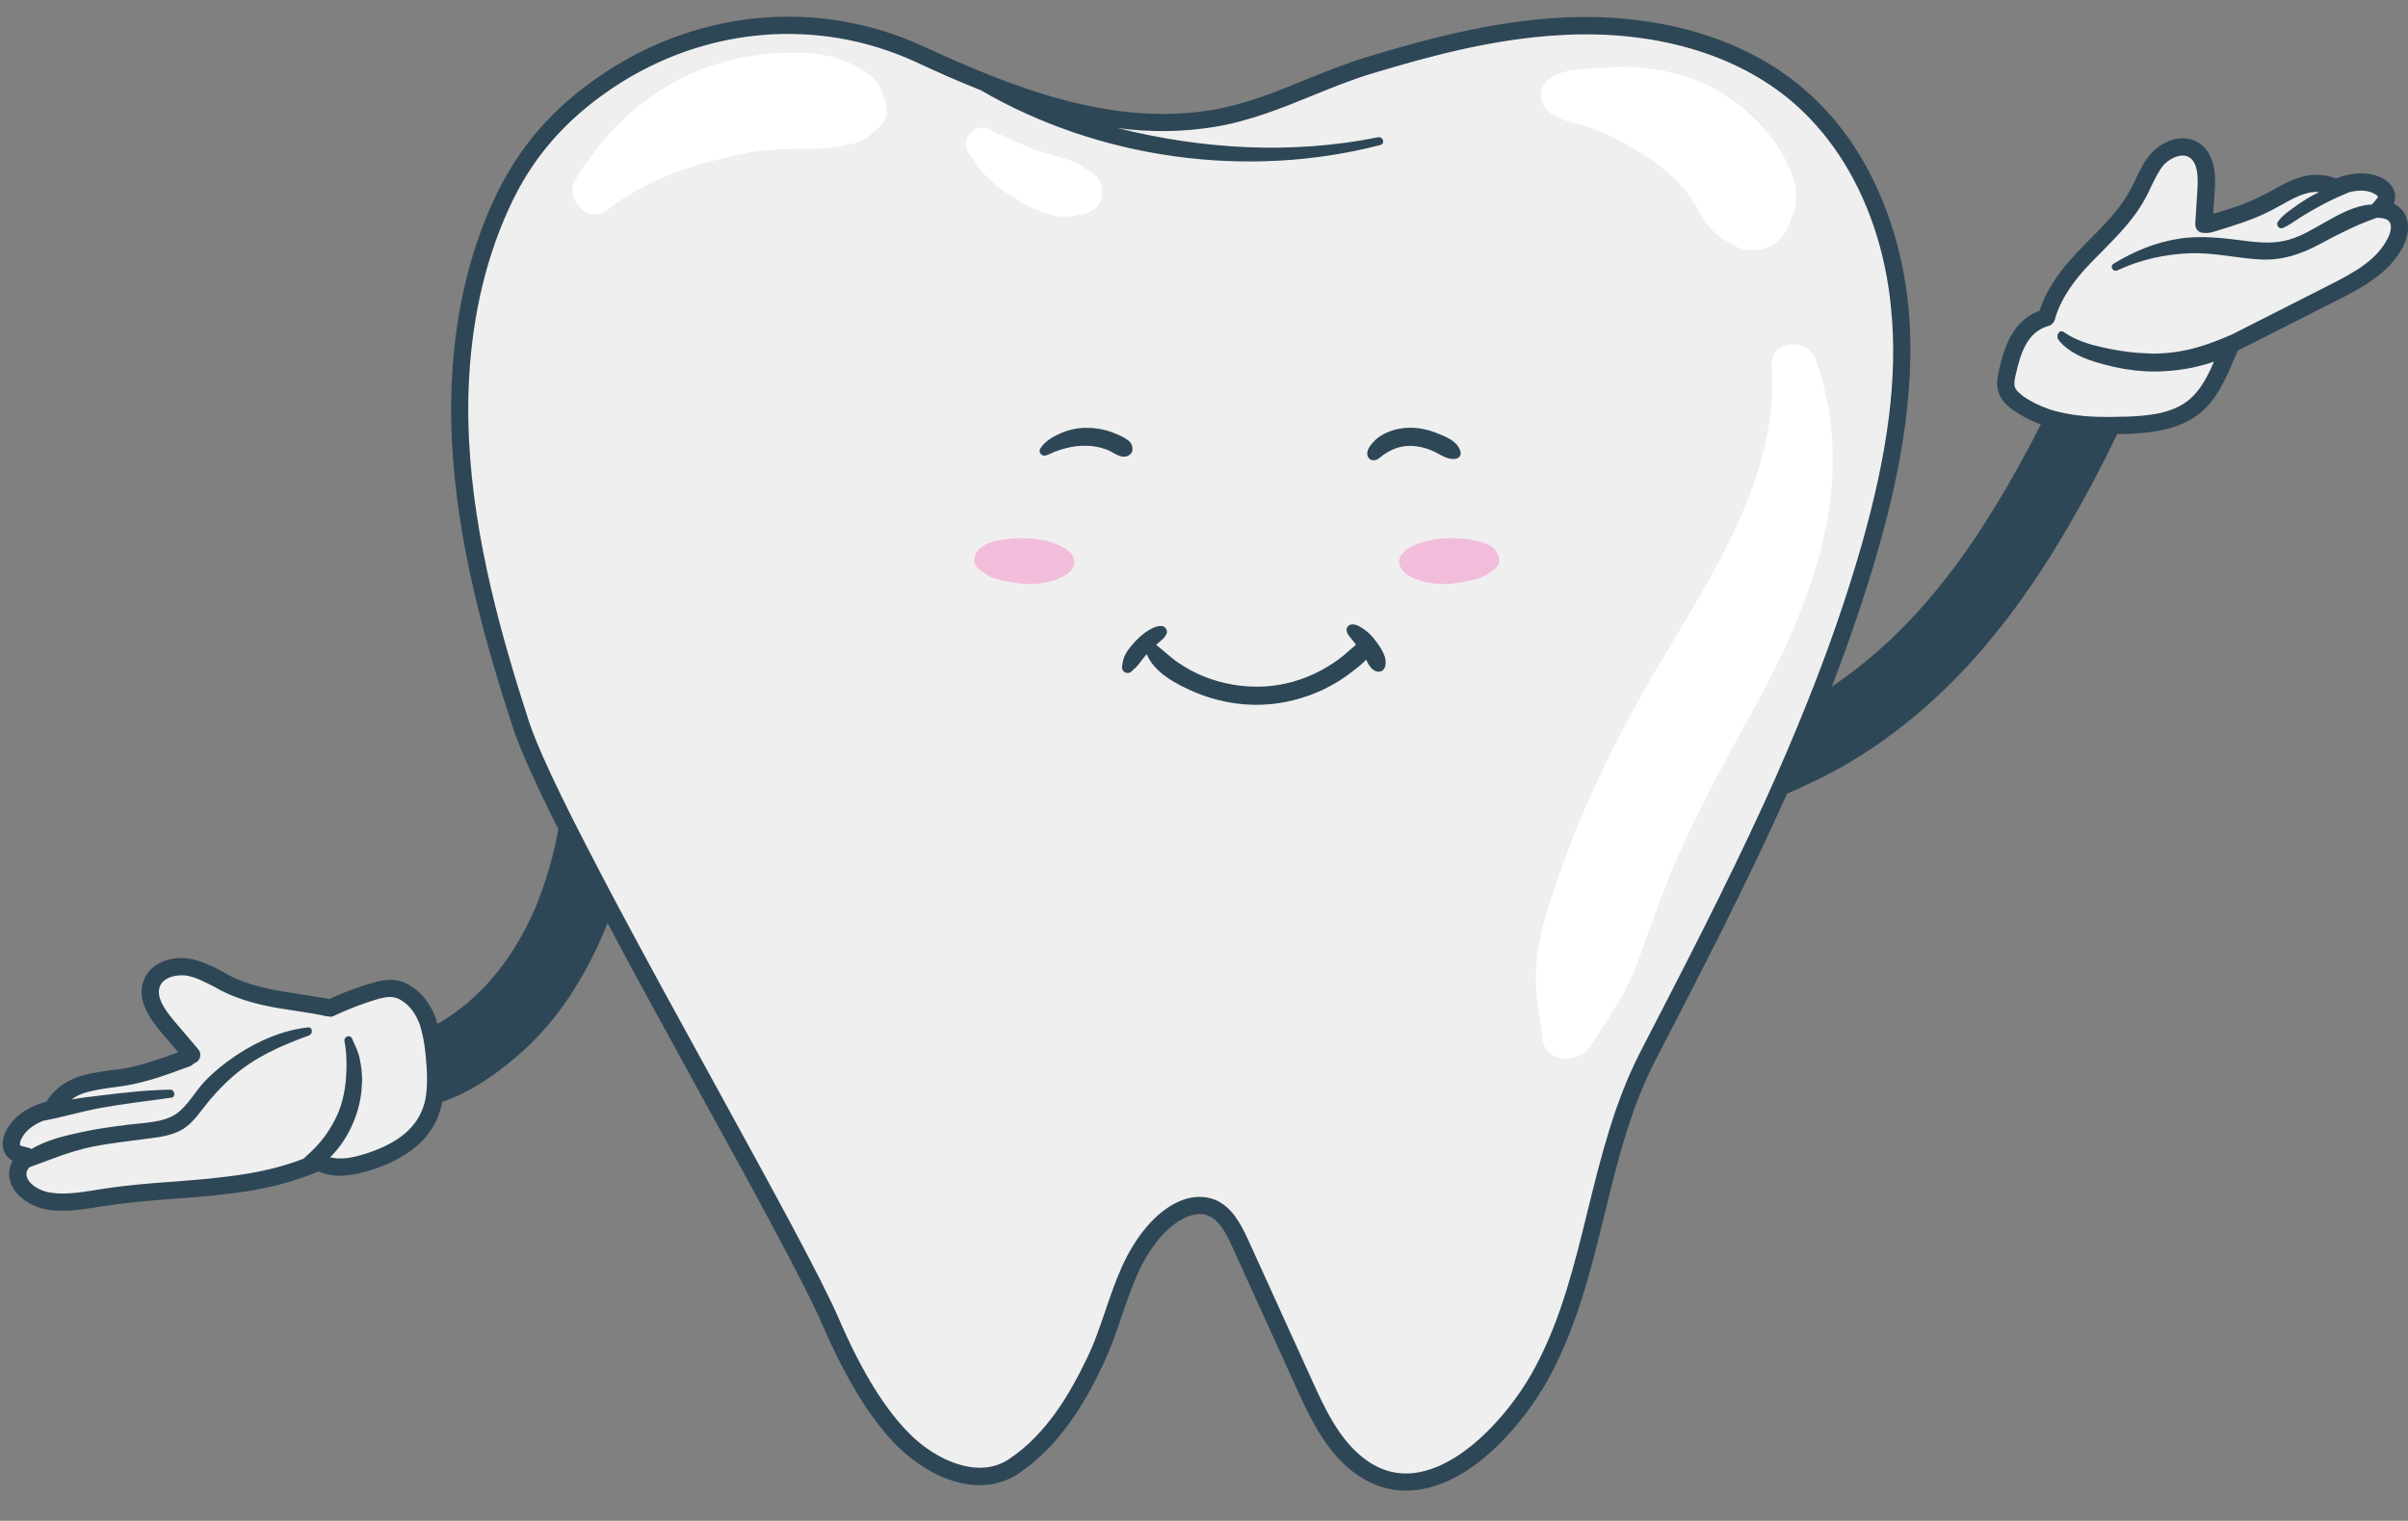
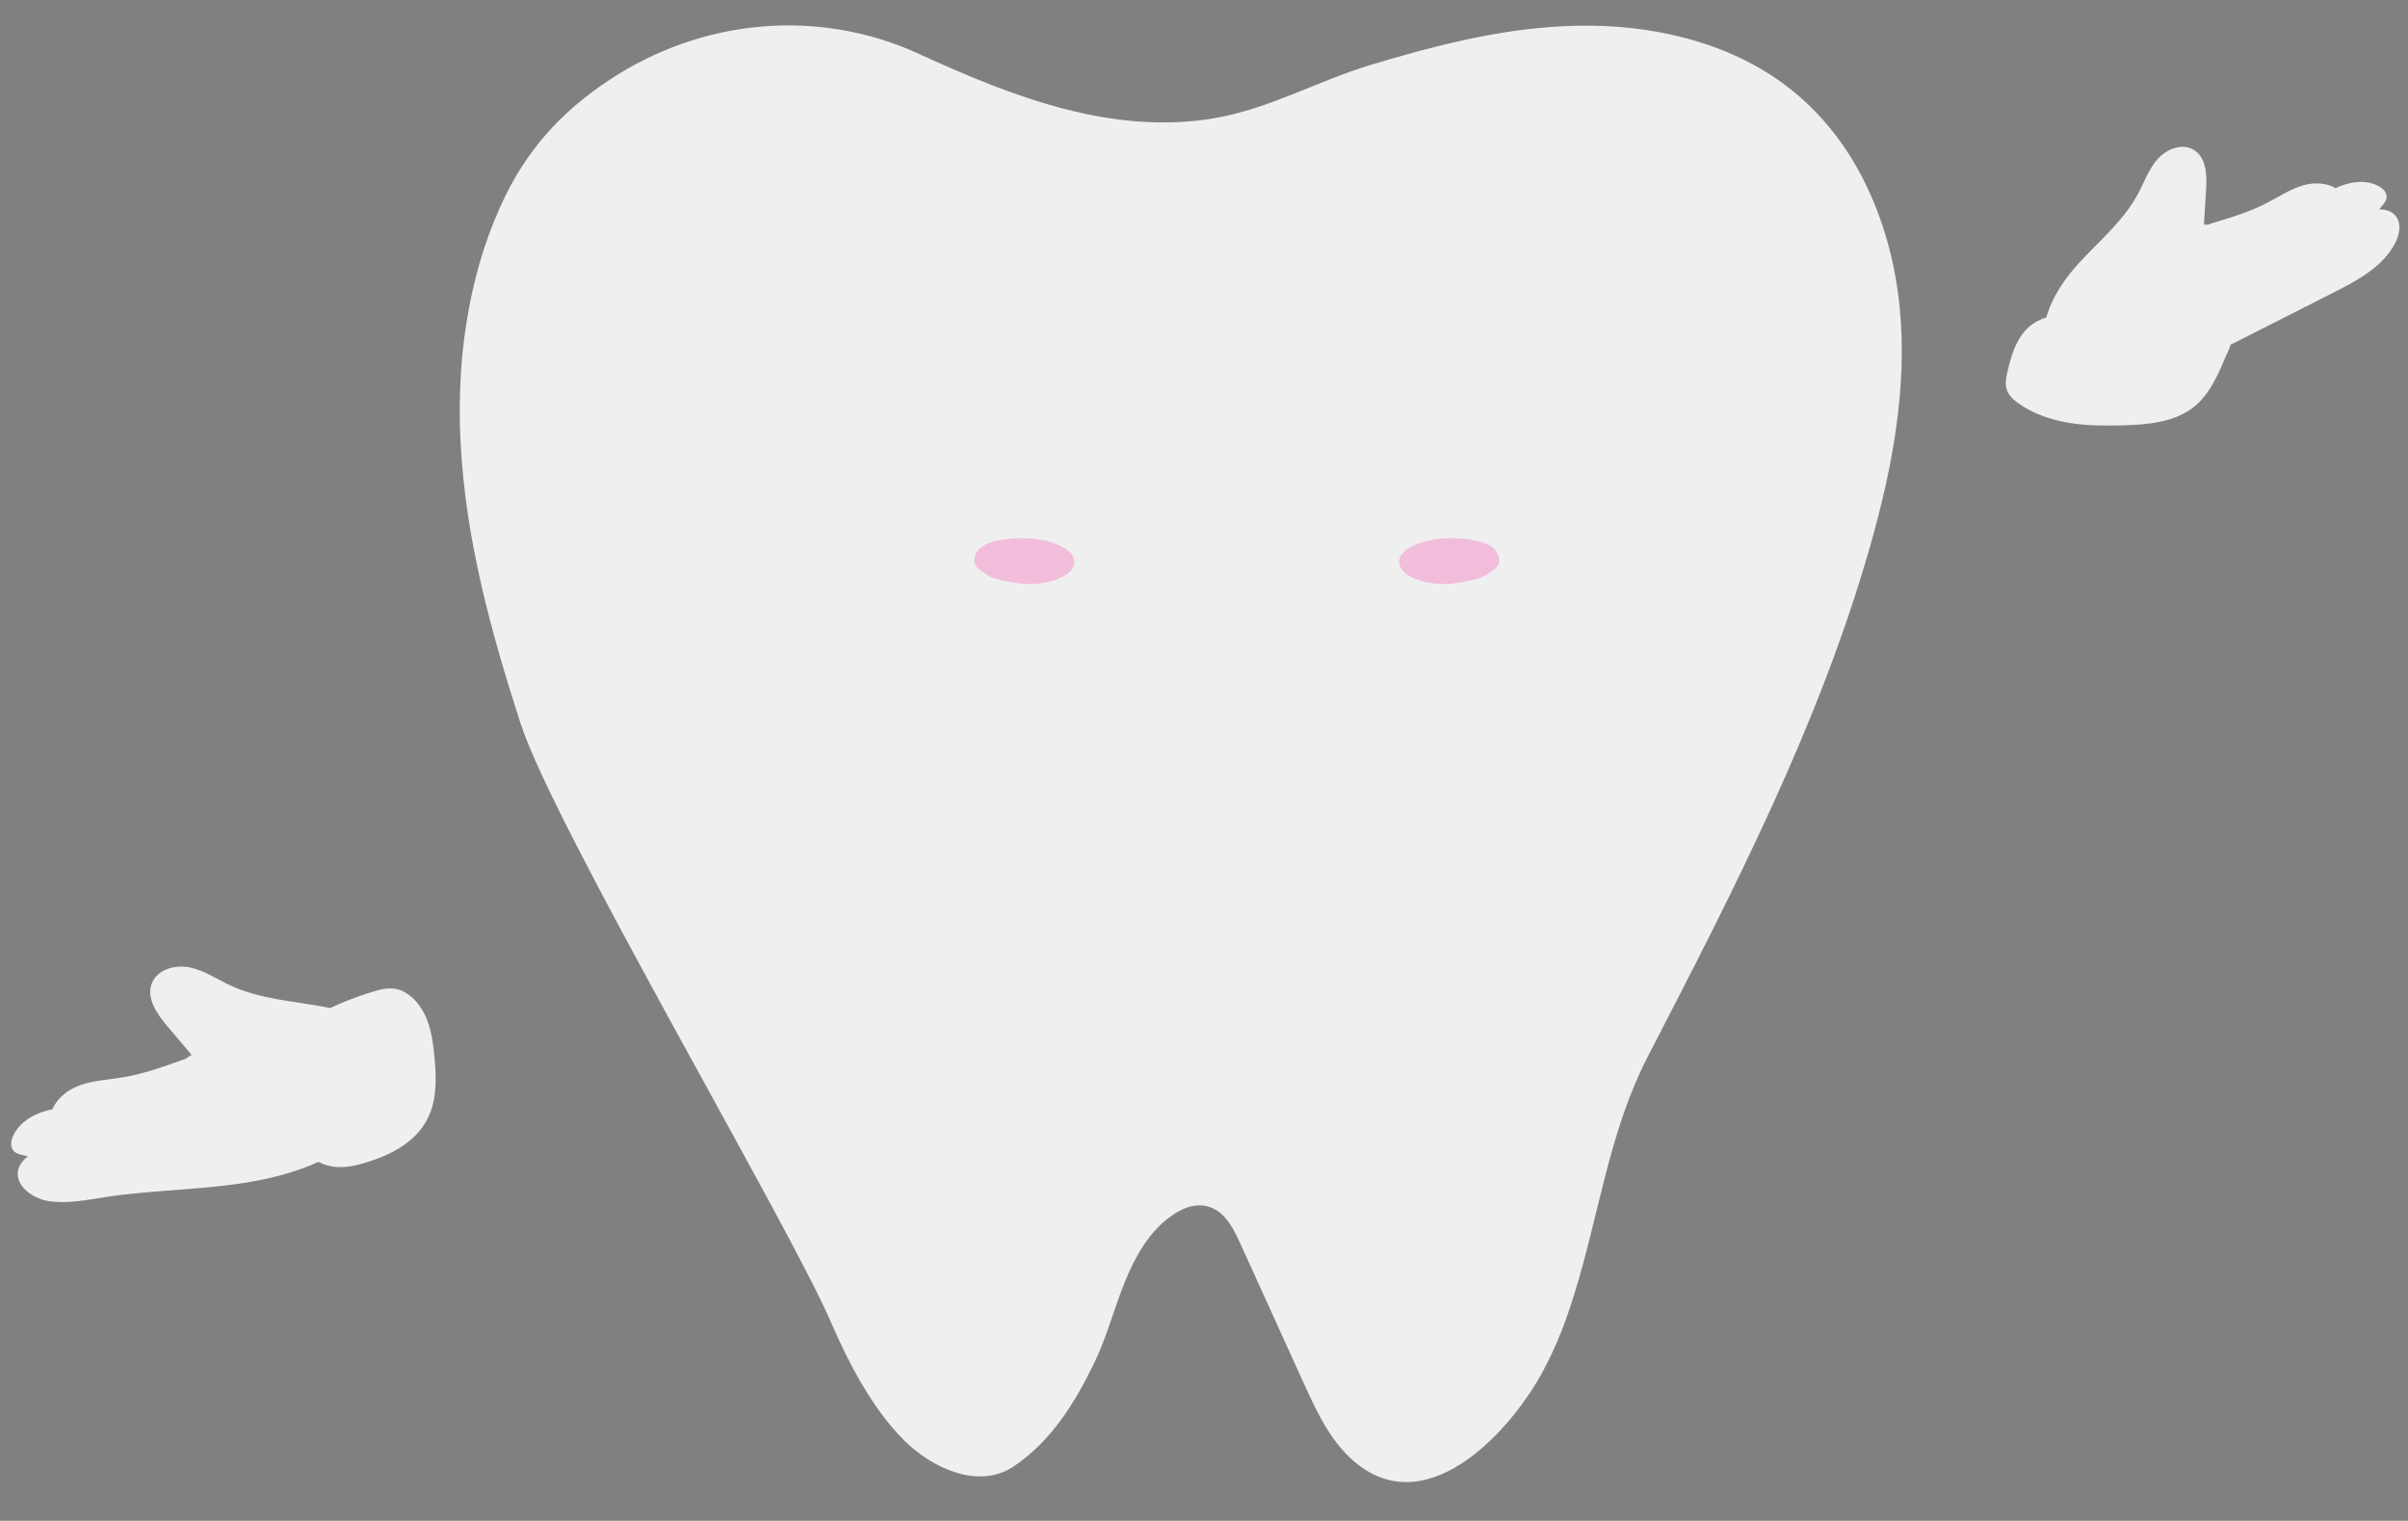
<svg xmlns="http://www.w3.org/2000/svg" fill="#000000" height="56.9" preserveAspectRatio="xMidYMid meet" version="1" viewBox="2.9 19.8 90.1 56.9" width="90.1" zoomAndPan="magnify">
  <rect x="2.9" y="19.8" width="90.1" height="56.9" fill="#808080" stroke="none" />
  <g id="change1_1">
    <path d="M73.983,31.332c0.292,3.017-0.292,6.051-1.126,8.965c-1.908,6.662-5.114,12.868-8.295,19.022 c-1.461,2.819-1.831,5.957-2.768,8.931c-0.292,0.963-0.653,1.9-1.135,2.802 c-1.161,2.2-4.229,5.63-6.928,3.559c-0.98-0.748-1.53-1.917-2.037-3.034 c-0.799-1.762-1.599-3.524-2.398-5.278c-0.241-0.524-0.524-1.083-1.049-1.306 c-0.499-0.215-1.04-0.043-1.504,0.292c-0.249,0.163-0.473,0.378-0.662,0.593 c-0.619,0.713-0.98,1.556-1.298,2.424c-0.301,0.825-0.55,1.693-0.946,2.501 c-0.713,1.487-1.625,2.94-3.017,3.868c-1.324,0.877-3.06,0.043-4.091-0.98c-1.169-1.16-2.071-2.88-2.725-4.392 c-1.539-3.61-10.366-18.549-11.621-22.418c-1.117-3.438-2.08-6.971-2.252-10.581 c-0.034-0.619-0.034-1.246-0.017-1.865c0.026-0.851,0.103-1.71,0.241-2.562c0.232-1.496,0.645-2.974,1.272-4.358 c0.911-2.02,2.209-3.49,4.066-4.719c3.464-2.295,7.822-2.716,11.613-0.971c3.421,1.573,7.195,3.051,11.028,2.398 c2.089-0.361,3.877-1.401,5.88-2.003c2.312-0.696,4.676-1.307,7.1-1.435c3.137-0.172,6.438,0.524,8.828,2.553 c0.713,0.602,1.315,1.298,1.831,2.063C73.123,27.137,73.785,29.235,73.983,31.332z M92.557,27.902 c-0.146-0.199-0.385-0.265-0.637-0.272c0.036-0.043,0.074-0.085,0.11-0.128c0.078-0.092,0.159-0.191,0.17-0.311 c0.019-0.192-0.147-0.352-0.319-0.439c-0.491-0.25-1.094-0.15-1.592,0.087c-0.349-0.208-0.814-0.216-1.191-0.111 c-0.505,0.142-0.946,0.445-1.413,0.684c-0.657,0.336-1.367,0.544-2.075,0.758c-0.181,0.081-0.213,0.017-0.245,0.02 c0.027-0.426,0.053-0.852,0.08-1.278c0.034-0.549,0.015-1.209-0.452-1.501c-0.431-0.269-1.022-0.042-1.359,0.337 c-0.338,0.379-0.505,0.875-0.747,1.323c-0.535,0.992-1.428,1.731-2.191,2.562 c-0.542,0.59-1.018,1.29-1.23,2.047c-0.066,0.021-0.132,0.042-0.196,0.069c-0.82,0.34-1.091,1.208-1.269,2.012 c-0.045,0.205-0.079,0.422-0.012,0.621c0.073,0.221,0.259,0.385,0.449,0.519 c0.554,0.389,1.212,0.61,1.879,0.72c0.667,0.109,1.348,0.111,2.024,0.093c0.947-0.026,1.964-0.118,2.691-0.725 c0.551-0.46,0.849-1.147,1.129-1.807c0.066-0.156,0.165-0.326,0.199-0.488c0.041-0.02,0.081-0.036,0.122-0.057 c0.414-0.21,0.829-0.42,1.243-0.63c0.829-0.42,1.657-0.84,2.486-1.26c0.896-0.454,1.847-0.962,2.309-1.854 C92.68,28.583,92.763,28.183,92.557,27.902z M18.823,57.821c-0.157-0.347-0.403-0.667-0.729-0.869 c-0.393-0.243-0.753-0.195-1.183-0.066c-0.449,0.135-0.89,0.294-1.321,0.478c-0.113,0.048-0.222,0.102-0.333,0.153 c-0.047-0.01-0.093-0.021-0.14-0.03c-1.213-0.231-2.48-0.297-3.599-0.818 c-0.504-0.235-0.976-0.562-1.521-0.674c-0.545-0.112-1.212,0.075-1.415,0.593 c-0.22,0.561,0.195,1.154,0.584,1.613c0.302,0.357,0.604,0.714,0.905,1.07c-0.03,0.018-0.061,0.03-0.091,0.048 c-0.041,0.025-0.075,0.06-0.115,0.086c-0.769,0.277-1.537,0.562-2.342,0.698c-0.566,0.096-1.152,0.118-1.688,0.323 c-0.4,0.153-0.803,0.465-0.974,0.876c-0.593,0.116-1.188,0.423-1.456,0.964c-0.094,0.189-0.135,0.439,0.007,0.595 c0.088,0.097,0.225,0.132,0.352,0.162c0.06,0.014,0.121,0.027,0.181,0.04c-0.217,0.171-0.384,0.386-0.382,0.655 c0.004,0.571,0.676,0.949,1.163,1.022c0.71,0.106,1.429-0.046,2.13-0.153c1.797-0.274,3.63-0.261,5.422-0.569 c0.868-0.149,1.732-0.383,2.537-0.746c0.223,0.116,0.474,0.183,0.726,0.193c0.428,0.017,0.85-0.096,1.256-0.234 c1.13-0.383,2.095-1.022,2.334-2.264c0.106-0.553,0.073-1.124,0.018-1.685C19.1,58.785,19.03,58.279,18.823,57.821 z" fill="#efefef" />
  </g>
  <g id="change2_1">
    <path d="M65.152,26.118C65.063,26.043,64.879,25.941,65.152,26.118L65.152,26.118z" fill="#ffffff" />
  </g>
  <g id="change2_2">
-     <path d="M60.935,24.054c-0.479-0.342-0.525-1.016,0-1.35c0.508-0.323,1.153-0.308,1.732-0.356 c0.483-0.04,0.952-0.066,1.438-0.031c1.17,0.083,2.279,0.366,3.278,1.001c0.912,0.579,1.749,1.392,2.264,2.351 c0.158,0.294,0.309,0.612,0.394,0.932c0.087,0.33,0.096,0.745,0.007,1.075 c-0.053,0.196-0.17,0.375-0.221,0.57l0.051-0.158c-0.07,0.25-0.197,0.467-0.38,0.652 c-0.179,0.165-0.412,0.333-0.653,0.388c-0.436,0.099-0.912,0.008-1.269-0.262c-0.464-0.248-0.821-0.616-1.079-1.113 c-0.143-0.275-0.317-0.53-0.491-0.785c-0.042-0.047-0.082-0.095-0.124-0.142 c-0.12-0.132-0.248-0.257-0.376-0.382c-0.114-0.112-0.231-0.222-0.352-0.326 c-0.001-0.001-0.001-0.001-0.002-0.002c0.023,0.015,0.042,0.028,0.072,0.047c-0.06-0.038-0.116-0.085-0.174-0.126 c-0.636-0.454-1.297-0.862-2.003-1.198c-0.035-0.017-0.043-0.021-0.056-0.027 c-0.004-0.001-0.006-0.001-0.032-0.011c-0.159-0.061-0.316-0.131-0.473-0.197c0.121,0.05-0.011-0.007-0.059-0.024 c-0.099-0.035-0.201-0.064-0.302-0.093C61.726,24.374,61.28,24.3,60.935,24.054z M70.843,33.269 c-0.296-0.841-1.722-0.782-1.654,0.224c0.307,4.52-2.751,8.535-4.844,12.269c-1.108,1.977-2.107,4.023-2.884,6.154 c-0.4,1.096-0.812,2.233-1.01,3.387c-0.208,1.208,0.004,2.229,0.176,3.418c0.129,0.887,1.366,0.858,1.771,0.232 c0.666-1.031,1.291-1.871,1.733-3.043c0.418-1.107,0.79-2.226,1.237-3.322c0.882-2.167,2.004-4.181,3.131-6.225 C70.734,42.308,72.456,37.848,70.843,33.269z M35.837,23.078c-0.109-0.186-0.236-0.323-0.399-0.461 c-0.222-0.188-0.473-0.331-0.735-0.452C34.033,21.857,33.3,21.767,32.567,21.77c-1.173,0.005-2.391,0.208-3.482,0.647 c-1.987,0.8-3.56,2.285-4.658,4.11c-0.405,0.674,0.458,1.684,1.152,1.152c1.387-1.061,2.812-1.582,4.491-1.99 c0.233-0.057,0.469-0.104,0.704-0.152c0.119-0.024,0.241-0.04,0.359-0.068c0.021-0.005,0.03-0.007,0.043-0.011 c0.01-0.001,0.014-0.001,0.027-0.002c0.483-0.049,0.969-0.086,1.455-0.088c0.581-0.002,1.145,0.008,1.721-0.096 c0.097-0.008,0.111-0.014,0.044-0.019c-0.107-0.011-0.053-0.021,0.164-0.033c0.202-0.027,0.348-0.063,0.533-0.147 c0.278-0.126,0.451-0.318,0.675-0.504c0.365-0.303,0.318-0.816,0.154-1.196 C36.05,23.61,35.903,23.19,35.837,23.078z M43.051,27.879c-0.033,0.004-0.059,0.004-0.09,0.008 c-0.063,0.007-0.13,0.033-0.188,0.029C42.866,27.904,42.959,27.891,43.051,27.879z M43.519,26.125 c-0.04-0.033-0.071-0.075-0.115-0.103c-0.087-0.067-0.186-0.113-0.296-0.138c0.231,0.08,0.194,0.06-0.111-0.061 c-0.153-0.058-0.314-0.092-0.471-0.141c-0.156-0.048-0.308-0.112-0.465-0.156 c-0.157-0.044-0.316-0.069-0.469-0.128c-0.021-0.008-0.041-0.016-0.061-0.025c-0.071-0.033-0.142-0.066-0.214-0.099 c-0.128-0.059-0.257-0.114-0.389-0.163c-0.011-0.004-0.005-0.002-0.013-0.005c-0.018-0.008-0.036-0.016-0.055-0.024 c-0.185-0.083-0.376-0.208-0.574-0.253c-0.029-0.01-0.036-0.012-0.042-0.013c-0.02-0.009-0.04-0.018-0.059-0.028 c-0.07-0.038-0.136-0.086-0.203-0.13c-0.262-0.173-0.631-0.073-0.813,0.162c-0.206,0.267-0.148,0.576,0.049,0.827 c0.011,0.014,0.09,0.121,0.103,0.136c0.036,0.054,0.07,0.108,0.105,0.162c0.113,0.176,0.253,0.327,0.4,0.474 c0.258,0.26,0.541,0.482,0.85,0.678c0.327,0.209,0.626,0.401,0.989,0.546c0.152,0.061,0.307,0.116,0.463,0.167 c0.079,0.025,0.156,0.048,0.237,0.064c0.217,0.045,0.389,0.035,0.593,0.011c0.099-0.011,0.198-0.01,0.295-0.046 c0.165-0.021,0.326-0.057,0.482-0.141c0.489-0.265,0.526-0.934,0.17-1.315 C43.79,26.261,43.661,26.192,43.519,26.125z" fill="#ffffff" />
-   </g>
+     </g>
  <g id="change3_1">
    <path d="M58.134,40.031c0.242,0.051,0.49,0.13,0.668,0.302c0.195,0.19,0.287,0.528,0.066,0.716 c-0.202,0.171-0.398,0.317-0.656,0.393c-0.813,0.238-1.72,0.326-2.482-0.043 c-0.241-0.117-0.485-0.321-0.479-0.588c0.006-0.268,0.259-0.46,0.5-0.578 C56.451,39.892,57.383,39.872,58.134,40.031z M40.216,40.031c-0.242,0.051-0.49,0.13-0.668,0.302 c-0.195,0.19-0.287,0.528-0.066,0.716c0.202,0.171,0.398,0.317,0.657,0.393c0.813,0.238,1.72,0.326,2.482-0.043 c0.241-0.117,0.485-0.321,0.478-0.588c-0.006-0.268-0.259-0.46-0.5-0.578 C41.898,39.892,40.966,39.872,40.216,40.031z" fill="#f2bddb" />
  </g>
  <g id="change4_1">
-     <path d="M92.82,27.71c-0.09-0.12-0.21-0.22-0.35-0.29c0.02-0.06,0.04-0.12,0.05-0.2c0.03-0.3-0.16-0.59-0.49-0.76 c-0.49-0.24-1.11-0.23-1.73,0.02c-0.37-0.16-0.84-0.19-1.29-0.06c-0.4,0.11-0.75,0.31-1.09,0.5c-0.12,0.07-0.25,0.14-0.38,0.2 c-0.57,0.3-1.18,0.49-1.83,0.68l0.06-0.87c0.04-0.63,0-1.41-0.61-1.79c-0.59-0.37-1.35-0.07-1.77,0.4 c-0.26,0.29-0.43,0.64-0.59,0.98c-0.06,0.14-0.13,0.27-0.2,0.4c-0.37,0.69-0.92,1.25-1.51,1.84 c-0.21,0.21-0.43,0.43-0.63,0.66c-0.61,0.66-1.03,1.34-1.25,2.01c-0.02,0.01-0.04,0.01-0.06,0.02c-0.94,0.39-1.26,1.31-1.46,2.24 C77.63,33.94,77.59,34.21,77.68,34.48c0.11,0.33,0.38,0.55,0.57,0.68c0.3,0.21,0.63,0.38,1.01,0.52C79,36.2,78.73,36.71,78.45,37.21 c-1.09,1.97-2.32,3.87-3.85,5.54c-0.95,1.04-2,1.96-3.16,2.74c0.65-1.68,1.23-3.38,1.73-5.11c0.64-2.25,1.46-5.65,1.14-9.08 c-0.22-2.27-0.94-4.37-2.07-6.08c-0.54-0.81-1.18-1.53-1.89-2.13c-2.23-1.89-5.45-2.82-9.06-2.63c-2.53,0.14-4.95,0.78-7.17,1.45 c-0.81,0.24-1.59,0.56-2.34,0.86c-1.17,0.48-2.27,0.93-3.51,1.14c-3.82,0.65-7.59-0.89-10.83-2.38c-3.85-1.77-8.31-1.4-11.93,1 c-1.93,1.28-3.26,2.82-4.18,4.85c-0.94,2.08-1.46,4.45-1.54,7.05c-0.02,0.61-0.01,1.25,0.02,1.88c0.19,3.84,1.25,7.55,2.27,10.68 c0.27,0.84,0.89,2.19,1.71,3.83v0.01c-0.12,0.67-0.29,1.33-0.5,1.97c-0.45,1.38-1.16,2.71-2.14,3.79c-0.49,0.53-1.03,1-1.65,1.38 c-0.08,0.05-0.16,0.1-0.24,0.13c-0.03-0.14-0.08-0.28-0.14-0.41c-0.2-0.44-0.5-0.79-0.86-1.01c-0.53-0.33-1.02-0.23-1.44-0.1 c-0.46,0.13-0.92,0.3-1.36,0.49c-0.08,0.03-0.16,0.07-0.23,0.11l-0.05-0.01c-0.33-0.06-0.66-0.11-0.99-0.16 c-0.9-0.14-1.76-0.27-2.54-0.63c-0.14-0.07-0.29-0.15-0.43-0.23c-0.36-0.19-0.73-0.38-1.16-0.47c-0.66-0.13-1.51,0.09-1.78,0.79 c-0.28,0.72,0.2,1.41,0.64,1.94l0.65,0.76c-0.71,0.26-1.39,0.5-2.1,0.62c-0.16,0.02-0.32,0.04-0.48,0.06 c-0.42,0.06-0.85,0.12-1.27,0.28c-0.47,0.18-0.86,0.51-1.08,0.89c-0.71,0.18-1.26,0.58-1.52,1.1c-0.18,0.36-0.16,0.73,0.06,0.96 c0.06,0.07,0.12,0.11,0.19,0.15c-0.08,0.15-0.13,0.32-0.13,0.49c0.01,0.78,0.85,1.25,1.44,1.34c0.19,0.03,0.37,0.04,0.56,0.04 c0.46,0,0.92-0.07,1.37-0.15L6.91,64.91c0.83-0.13,1.7-0.2,2.53-0.26c0.95-0.07,1.93-0.15,2.89-0.31 c0.92-0.16,1.75-0.4,2.48-0.71c0.23,0.09,0.47,0.15,0.72,0.16c0.49,0.01,0.97-0.12,1.37-0.25c1.49-0.51,2.32-1.33,2.55-2.51v-0.01 c1.03-0.33,2.02-1.04,2.77-1.68c1.47-1.24,2.54-2.92,3.28-4.68c0.04-0.11,0.09-0.22,0.13-0.33c1.08,2.04,2.29,4.24,3.44,6.33 c2.06,3.74,4,7.28,4.63,8.77c0.89,2.03,1.8,3.51,2.8,4.5c1.21,1.19,3.06,1.96,4.5,1.01c1.56-1.04,2.5-2.68,3.13-3.99 c0.3-0.63,0.53-1.28,0.74-1.9c0.37-1.09,0.72-2.12,1.45-2.96c0.48-0.55,1.21-1.05,1.8-0.8c0.41,0.17,0.65,0.64,0.88,1.14 l2.4,5.28c0.5,1.1,1.07,2.34,2.13,3.16c0.62,0.47,1.28,0.7,1.98,0.7c0.24,0,0.48-0.02,0.73-0.08c2.19-0.48,3.99-2.92,4.7-4.29 c1-1.9,1.51-3.97,2-5.97c0.47-1.94,0.96-3.94,1.9-5.76c1.69-3.26,3.4-6.57,4.93-9.98c0.34-0.14,0.66-0.29,0.97-0.44 c2.08-0.98,3.96-2.43,5.54-4.08c1.67-1.75,3.05-3.78,4.24-5.87c0.57-1,1.1-2.02,1.6-3.06h0.23c1.04-0.03,2.1-0.15,2.89-0.8 c0.62-0.52,0.94-1.27,1.22-1.93l0.06-0.13c0.03-0.08,0.08-0.17,0.11-0.26l3.73-1.89c0.81-0.41,1.92-0.97,2.45-1.99 c0.13-0.25,0.19-0.5,0.19-0.73C93,28.09,92.94,27.88,92.82,27.71z M16.69,62.93c-0.34,0.11-0.74,0.23-1.13,0.21 c-0.1,0-0.21-0.02-0.31-0.04c0.02-0.02,0.04-0.04,0.06-0.06c0.34-0.35,0.61-0.77,0.8-1.22c0.2-0.47,0.32-0.97,0.33-1.48 c0.01-0.03,0.01-0.06,0.01-0.09c0-0.28-0.03-0.56-0.09-0.83v-0.01c-0.06-0.28-0.18-0.51-0.29-0.76c-0.08-0.17-0.32-0.05-0.28,0.11 c0.09,0.46,0.09,0.98,0.05,1.45c-0.04,0.46-0.15,0.95-0.35,1.37c-0.18,0.37-0.4,0.72-0.67,1.02c-0.17,0.2-0.37,0.37-0.56,0.55 c-0.61,0.24-1.29,0.42-2.03,0.55c-0.94,0.16-1.9,0.24-2.84,0.31C8.55,64.07,7.67,64.14,6.81,64.27L6.5,64.32 c-0.57,0.09-1.17,0.19-1.72,0.1c-0.37-0.05-0.89-0.33-0.89-0.7c0-0.04,0-0.12,0.1-0.24v-0.003 c0.803-0.291,1.563-0.618,2.42-0.785c0.603-0.118,1.213-0.184,1.821-0.266c0.471-0.063,0.982-0.101,1.411-0.323 c0.368-0.19,0.613-0.515,0.86-0.838c0.328-0.428,0.692-0.827,1.099-1.182c0.849-0.741,1.816-1.162,2.863-1.543 c0.15-0.054,0.143-0.321-0.041-0.301c-0.952,0.104-1.896,0.518-2.688,1.047c-0.42,0.28-0.818,0.601-1.168,0.966 c-0.363,0.377-0.634,0.913-1.063,1.214c-0.486,0.342-1.238,0.339-1.806,0.412c-0.57,0.073-1.139,0.148-1.701,0.269 c-0.614,0.133-1.35,0.294-1.923,0.646C4.073,62.793,4.072,62.791,4.07,62.79c-0.03-0.03-0.08-0.04-0.12-0.05l-0.11-0.03 c-0.05-0.01-0.16-0.04-0.19-0.06c-0.01-0.02-0.02-0.11,0.05-0.24c0.14-0.29,0.43-0.52,0.8-0.67 c0.002,0,0.005-0.002,0.007-0.003c0.734-0.141,1.456-0.356,2.193-0.491c0.868-0.158,1.741-0.251,2.613-0.378 c0.172-0.025,0.128-0.302-0.04-0.299c-0.904,0.012-1.814,0.12-2.71,0.23c-0.319,0.039-0.651,0.077-0.979,0.136 c0.002-0.002,0.004-0.004,0.006-0.005c0.11-0.09,0.23-0.15,0.36-0.2c0.35-0.13,0.73-0.18,1.13-0.24 c0.16-0.02,0.33-0.04,0.5-0.07c0.79-0.13,1.54-0.4,2.27-0.67l0.19-0.07c0.01-0.01,0.12-0.09,0.13-0.1c0.01,0,0.06-0.03,0.07-0.03 c0.08-0.05,0.14-0.14,0.15-0.23c0.02-0.09-0.01-0.19-0.07-0.26l-0.91-1.07c-0.33-0.39-0.68-0.88-0.53-1.28 c0.11-0.29,0.47-0.42,0.81-0.42c0.08,0,0.16,0,0.24,0.02c0.34,0.07,0.65,0.24,0.99,0.41c0.15,0.09,0.3,0.17,0.46,0.24 c0.87,0.4,1.8,0.55,2.71,0.68c0.33,0.05,0.65,0.1,1.02,0.18c0.01,0,0.08,0.01,0.08,0.01c0.07,0.02,0.14,0.01,0.2-0.02l0.33-0.15 c0.41-0.18,0.85-0.34,1.28-0.47c0.39-0.11,0.64-0.14,0.92,0.04c0.25,0.15,0.47,0.41,0.61,0.72c0.06,0.13,0.11,0.27,0.14,0.41 c0.09,0.32,0.13,0.66,0.16,0.96c0.05,0.52,0.08,1.07-0.01,1.59c-0.02,0.09-0.04,0.19-0.07,0.27C18.49,61.98,17.83,62.54,16.69,62.93 z M68.92,49.82c-1.46,3.19-3.07,6.29-4.65,9.35c-0.97,1.89-1.47,3.93-1.96,5.91c-0.48,1.96-0.97,3.99-1.94,5.82 c-0.86,1.65-2.57,3.59-4.27,3.96c-0.78,0.18-1.51,0.01-2.17-0.5c-0.94-0.72-1.47-1.89-1.94-2.92l-2.4-5.28 c-0.28-0.6-0.6-1.2-1.22-1.47c-0.18-0.07-0.38-0.11-0.59-0.11c-0.63,0-1.33,0.38-1.94,1.08C45.02,66.6,44.63,67.74,44.26,68.84 C44.05,69.45,43.84,70.08,43.55,70.66c-0.6,1.24-1.47,2.79-2.91,3.74c-1.13,0.75-2.7,0.04-3.68-0.93 c-0.94-0.93-1.81-2.34-2.66-4.3c-0.65-1.52-2.51-4.9-4.66-8.82c-1.25-2.27-2.56-4.66-3.72-6.84c-0.74-1.4-1.42-2.71-1.97-3.83 c-0.6-1.22-1.04-2.23-1.26-2.89c-1-3.09-2.05-6.75-2.24-10.51c-0.03-0.62-0.04-1.23-0.02-1.83c0.08-2.51,0.58-4.8,1.49-6.8 c0.86-1.92,2.12-3.37,3.95-4.59c3.43-2.27,7.65-2.62,11.3-0.94c0.75,0.35,1.53,0.7,2.34,1.02c0.01,0,0.02,0.01,0.03,0.01 c0.013,0.005,0.026,0.01,0.039,0.015c4.445,2.592,10.002,3.349,14.968,2.061c0.189-0.049,0.108-0.328-0.08-0.29 c-3.259,0.652-6.566,0.45-9.745-0.342c1.2,0.156,2.419,0.155,3.658-0.053c1.3-0.22,2.49-0.7,3.64-1.17 c0.74-0.3,1.5-0.61,2.28-0.84c2.19-0.66,4.56-1.29,7.03-1.42c3.44-0.19,6.5,0.69,8.61,2.48c0.66,0.56,1.25,1.23,1.76,1.99 c1.08,1.62,1.76,3.62,1.96,5.78c0.25,2.53-0.11,5.34-1.11,8.85c-0.57,1.99-1.26,3.95-2.03,5.87 C70.02,47.34,69.48,48.59,68.92,49.82z M92.23,28.74c-0.4,0.78-1.21,1.24-2.16,1.72l-3.67,1.86 c-0.02,0.01-0.04,0.01-0.06,0.03C86.3,32.36,86.26,32.37,86.22,32.4c-0.29,0.11-0.59,0.24-0.89,0.33 c-0.58,0.19-1.18,0.29-1.79,0.3c-0.1,0-0.19,0-0.29-0.01c-0.46-0.01-0.91-0.07-1.37-0.16C81.54,32.79,81.19,32.72,80.87,32.6 c-0.26-0.09-0.51-0.21-0.74-0.37c-0.18-0.13-0.32,0.13-0.21,0.28c0.18,0.24,0.42,0.41,0.68,0.55 c0.31,0.17,0.67,0.28,1.01,0.37c0.5,0.14,1.02,0.23,1.54,0.26c0.11,0.01,0.23,0.01,0.34,0.01c0.72,0,1.52-0.11,2.25-0.37 c-0.22,0.52-0.49,1.05-0.91,1.41c-0.64,0.54-1.56,0.62-2.39,0.65h-0.11c-0.63,0.02-1.31,0.02-1.96-0.09 c-0.29-0.05-0.57-0.11-0.82-0.2c-0.35-0.12-0.66-0.28-0.93-0.46c-0.11-0.09-0.28-0.21-0.33-0.36 c-0.04-0.12-0.01-0.29,0.03-0.45c0.19-0.88,0.45-1.52,1.07-1.78c0.06-0.03,0.11-0.04,0.17-0.06c0.11-0.03,0.19-0.12,0.22-0.22 c0.17-0.63,0.56-1.27,1.15-1.92c0.2-0.22,0.41-0.43,0.62-0.64c0.59-0.6,1.21-1.22,1.62-1.99c0.08-0.13,0.14-0.28,0.21-0.42 c0.15-0.31,0.29-0.61,0.49-0.84c0.18-0.19,0.46-0.34,0.7-0.34c0.09,0,0.18,0.02,0.25,0.07c0.32,0.2,0.33,0.75,0.3,1.2l-0.08,1.28 c0,0.09,0.02,0.19,0.09,0.25c0.06,0.07,0.15,0.1,0.24,0.09c0.05,0.01,0.16,0.02,0.33-0.03L85.8,28.45 c0.68-0.21,1.38-0.42,2.03-0.75c0.14-0.07,0.27-0.15,0.41-0.22c0.32-0.18,0.62-0.35,0.94-0.44c0.16-0.05,0.33-0.07,0.48-0.05 c0.004,0,0.007,0.002,0.011,0.002c-0.077,0.04-0.158,0.072-0.233,0.115c-0.234,0.132-0.464,0.276-0.681,0.435 c-0.217,0.158-0.485,0.337-0.631,0.567c-0.068,0.108,0.046,0.269,0.172,0.224c0.242-0.087,0.466-0.27,0.684-0.405 c0.229-0.142,0.46-0.279,0.697-0.407c0.23-0.125,0.463-0.243,0.701-0.349c0.132-0.059,0.273-0.113,0.41-0.177 c0.003-0.001,0.006-0.002,0.009-0.003c0.28-0.07,0.63-0.11,0.93,0.05c0.1,0.05,0.14,0.1,0.15,0.12 c-0.01,0.03-0.07,0.1-0.14,0.19l-0.07,0.07c-0.009,0.009-0.009,0.018-0.009,0.028 c-0.639,0.026-1.238,0.366-1.793,0.681c-0.425,0.241-0.848,0.499-1.321,0.636 c-0.498,0.145-1.006,0.121-1.515,0.059c-0.882-0.109-1.727-0.234-2.616-0.093 c-0.877,0.139-1.676,0.474-2.43,0.932c-0.161,0.098-0.02,0.328,0.146,0.249 c0.843-0.397,1.774-0.603,2.703-0.638c0.889-0.034,1.742,0.182,2.624,0.231 c0.828,0.046,1.551-0.198,2.269-0.588c0.701-0.38,1.372-0.716,2.115-0.975c0.023,0.003,0.045,0.008,0.068,0.008 C92.2,27.96,92.27,28.06,92.3,28.09C92.42,28.25,92.34,28.54,92.23,28.74z M57.547,36.703 c0.036,0.144-0.067,0.25-0.202,0.266c-0.326,0.038-0.582-0.195-0.875-0.314 c-0.253-0.104-0.526-0.172-0.8-0.173c-0.23-0-0.467,0.046-0.678,0.145c-0.113,0.053-0.222,0.117-0.325,0.187 c-0.103,0.071-0.19,0.175-0.317,0.202c-0.158,0.033-0.275-0.068-0.291-0.222c-0.018-0.176,0.124-0.342,0.235-0.464 c0.106-0.117,0.241-0.216,0.381-0.289c0.294-0.153,0.618-0.23,0.949-0.238c0.364-0.008,0.731,0.075,1.067,0.212 C57.03,36.155,57.451,36.313,57.547,36.703z M45.087,36.861c-0.274,0.109-0.535-0.154-0.789-0.244 c-0.245-0.086-0.499-0.138-0.759-0.14c-0.266-0.003-0.515,0.028-0.771,0.096 c-0.129,0.034-0.26,0.073-0.385,0.121c-0.122,0.046-0.235,0.117-0.362,0.149c-0.148,0.038-0.276-0.124-0.198-0.258 c0.153-0.264,0.49-0.457,0.762-0.575c0.296-0.128,0.631-0.202,0.954-0.204c0.326-0.002,0.659,0.052,0.965,0.164 c0.163,0.06,0.323,0.13,0.474,0.216c0.177,0.102,0.304,0.212,0.296,0.431 C45.268,36.737,45.195,36.817,45.087,36.861z M54.714,44.371c0.059,0.174,0.062,0.502-0.171,0.555 c-0.199,0.045-0.362-0.138-0.448-0.294c-0.027-0.049-0.054-0.099-0.079-0.149 c-0.162,0.173-0.36,0.323-0.536,0.459c-0.327,0.252-0.676,0.471-1.048,0.648 c-0.728,0.346-1.514,0.548-2.321,0.577c-0.864,0.031-1.733-0.139-2.526-0.478 c-0.634-0.272-1.506-0.719-1.776-1.415c-0.024,0.026-0.049,0.052-0.071,0.08 c-0.016,0.019-0.032,0.04-0.049,0.06c-0.001,0.001-0.002,0.001-0.003,0.003 c-0.001,0.002-0.003,0.004-0.004,0.006c-0.002,0.002-0.004,0.005-0.006,0.008 c0.003-0.003,0.001-0.001,0.003-0.004c-0.008,0.011-0.017,0.022-0.025,0.033c-0.052,0.071-0.105,0.142-0.161,0.21 c0.003-0.003-0.028,0.032-0.028,0.032c0.023-0.034,0.025-0.038,0.005-0.011c-0.002,0.003-0.004,0.006-0.006,0.009 c-0.043,0.058-0.082,0.098-0.141,0.138c-0.041,0.028,0.027-0.036-0.009,0.009c-0.008,0.01-0.019,0.021-0.028,0.03 c-0.033,0.034-0.069,0.067-0.112,0.086c-0.115,0.049-0.249-0.013-0.283-0.136c-0.016-0.059-0.002-0.129,0.009-0.186 c0.003-0.015,0.01-0.063,0.004-0.004c0.001-0.013,0.002-0.025,0.003-0.038c0.006-0.073,0.02-0.127,0.05-0.195 c0.005-0.01,0.007-0.023,0.007-0.021c0.01-0.024,0.02-0.047,0.03-0.071c0.065-0.135,0.161-0.254,0.255-0.37 c0.087-0.106,0.18-0.207,0.283-0.298c0.112-0.099,0.229-0.193,0.356-0.27c0.062-0.038,0.127-0.069,0.194-0.097 c0.06-0.026,0.109-0.044,0.174-0.052c0.032-0.004,0.062,0.001,0.094-0.002c0.151-0.016,0.276,0.195,0.183,0.318 c-0.034,0.045-0.048,0.092-0.09,0.135c-0.024,0.025-0.053,0.047-0.079,0.07c-0.053,0.048-0.107,0.094-0.16,0.142 c-0.015,0.013-0.028,0.027-0.043,0.041c0.284,0.212,0.532,0.467,0.827,0.666c0.307,0.208,0.637,0.388,0.983,0.524 c0.702,0.277,1.454,0.402,2.207,0.366c0.743-0.036,1.478-0.245,2.134-0.594c0.306-0.163,0.599-0.353,0.867-0.573 c0.159-0.131,0.304-0.272,0.459-0.398c-0.002-0.003-0.004-0.005-0.006-0.007c-0.03-0.037-0.06-0.075-0.088-0.113 c-0.001-0.001,0,0-0-0.001c-0.007-0.009-0.015-0.019-0.022-0.028c-0.021-0.026-0.041-0.052-0.061-0.078 c0.001,0.001,0.002,0.003,0.002,0.003c-0.017-0.026-0.04-0.05-0.059-0.073c-0.065-0.077-0.11-0.149-0.119-0.252 c-0.009-0.088,0.072-0.183,0.154-0.202c0.17-0.04,0.349,0.073,0.485,0.166c0.129,0.089,0.247,0.191,0.346,0.312 C54.444,43.859,54.625,44.105,54.714,44.371z M45.682,44.421c0.002-0.003,0.004-0.006,0.007-0.008 c0.012-0.015,0.026-0.024-0.01,0.013C45.68,44.424,45.681,44.422,45.682,44.421z" fill="#2e4756" />
-   </g>
+     </g>
</svg>